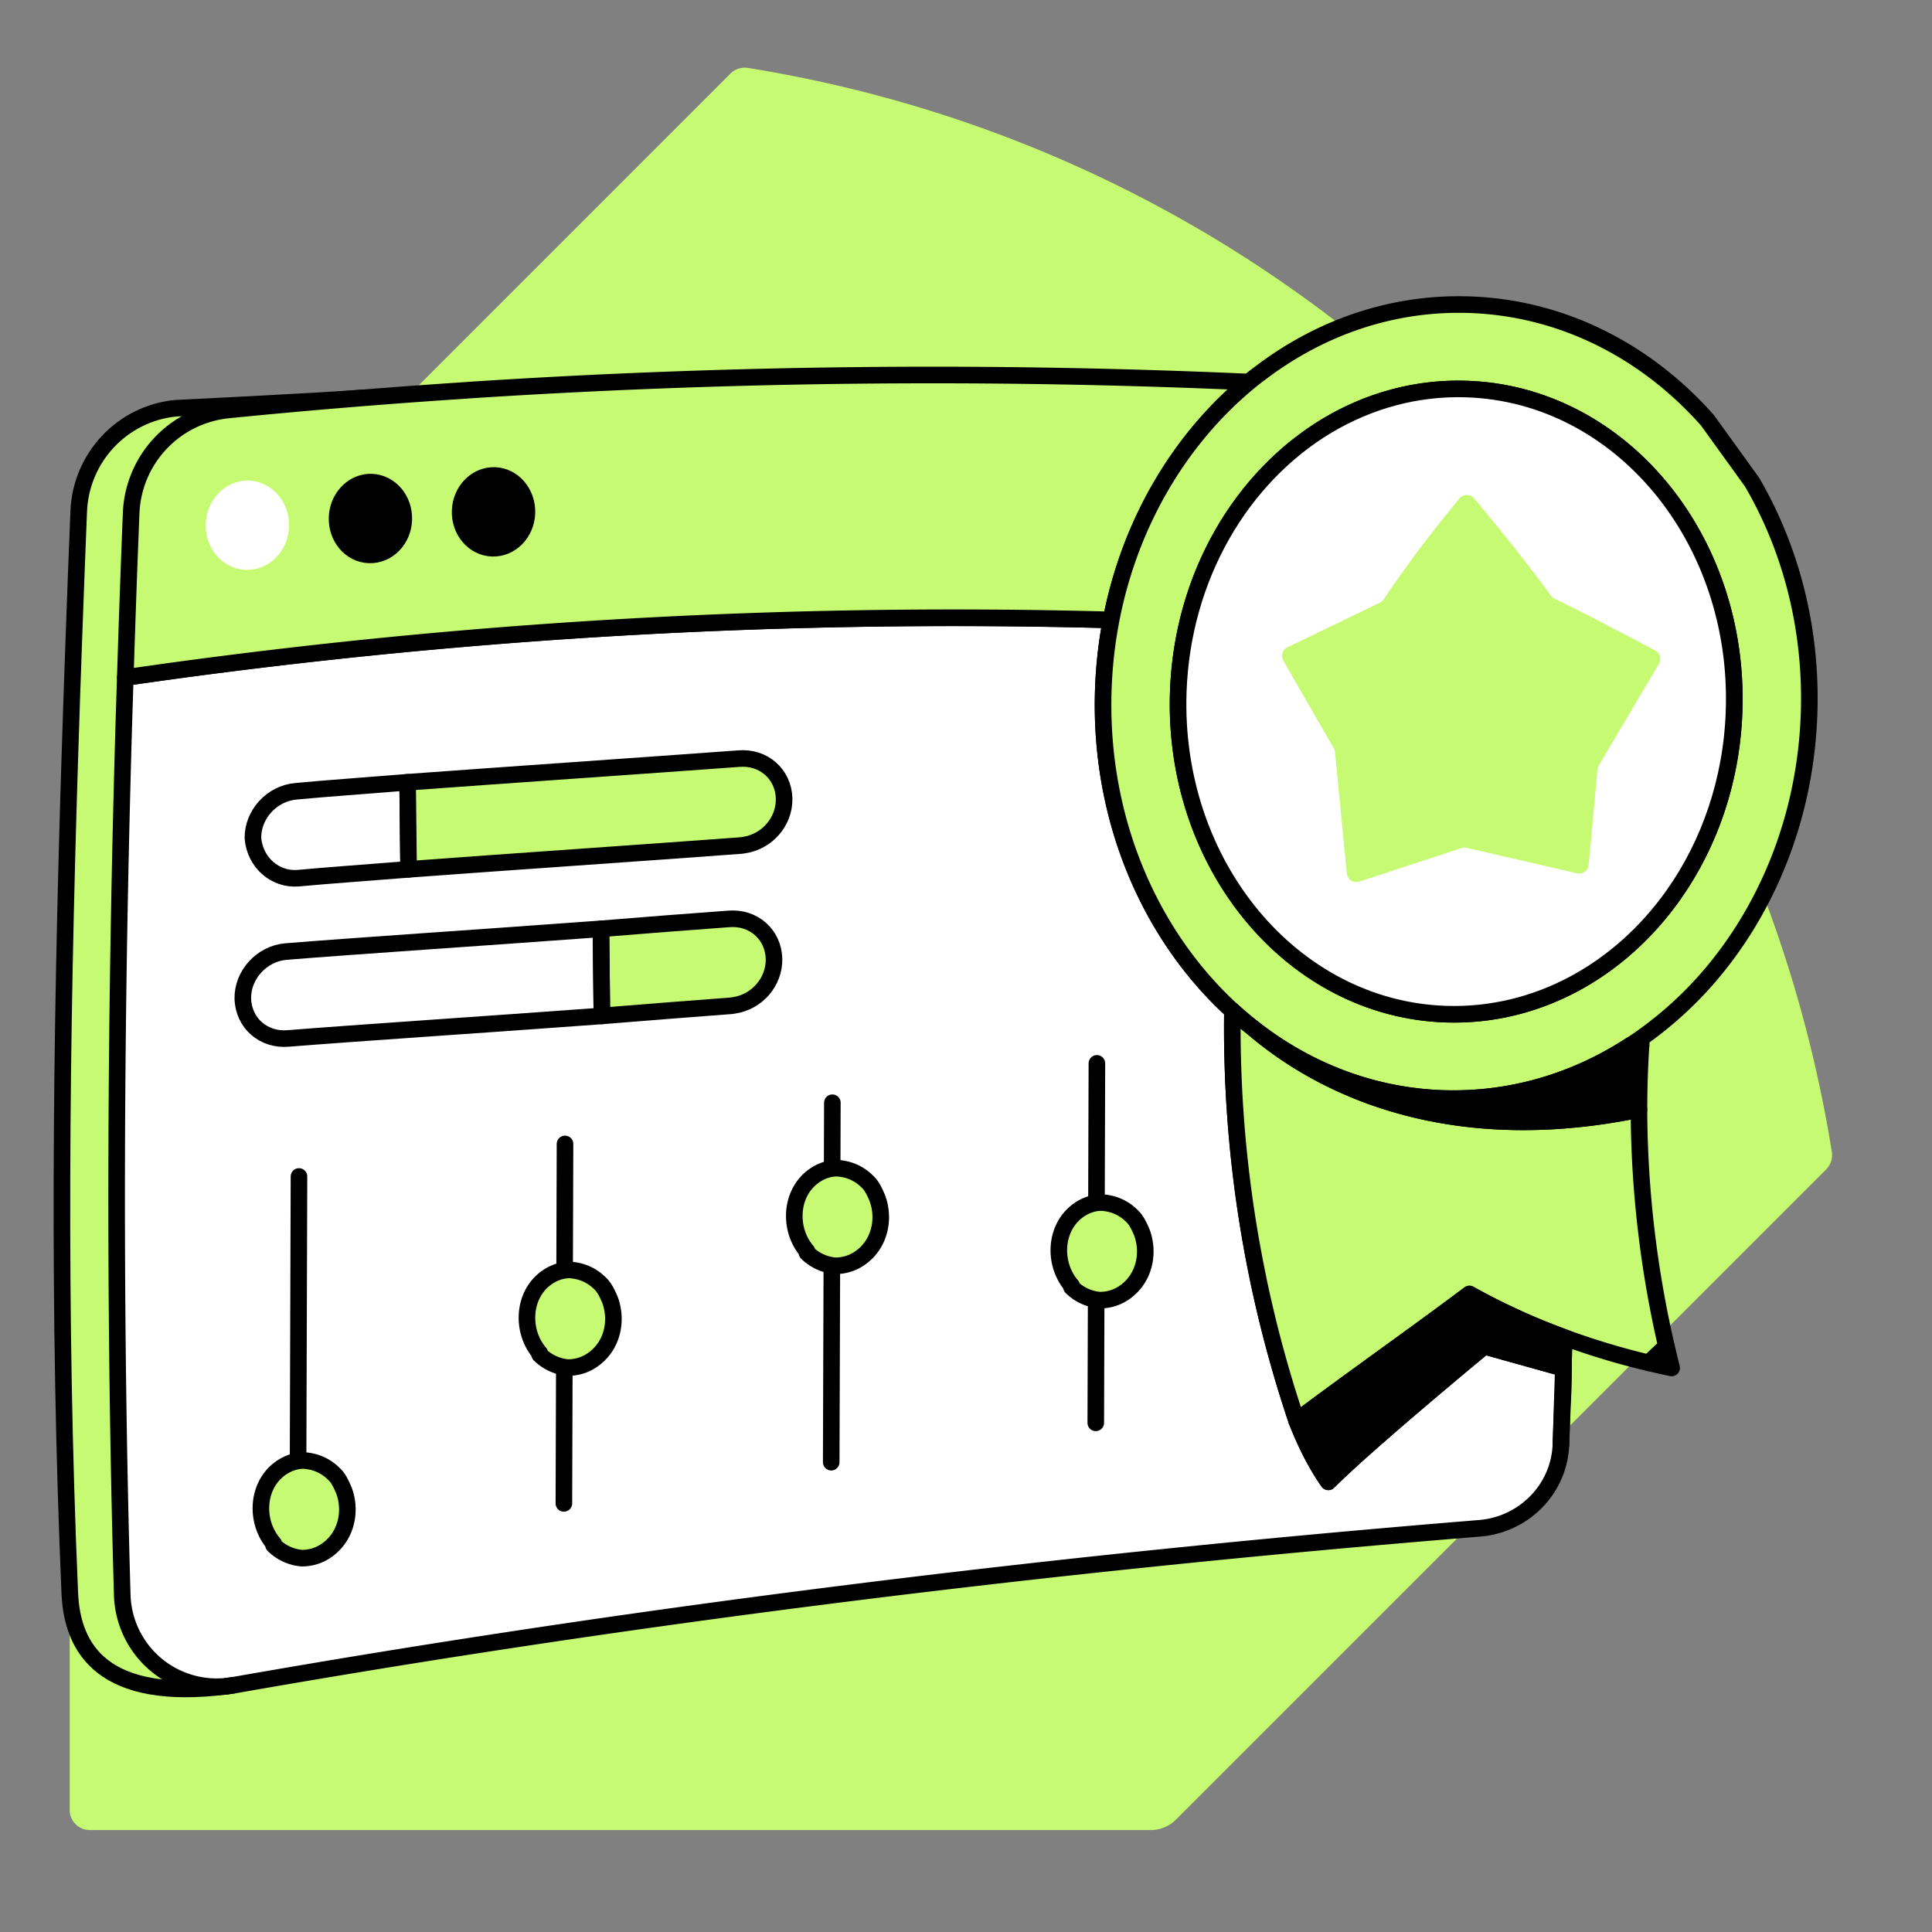
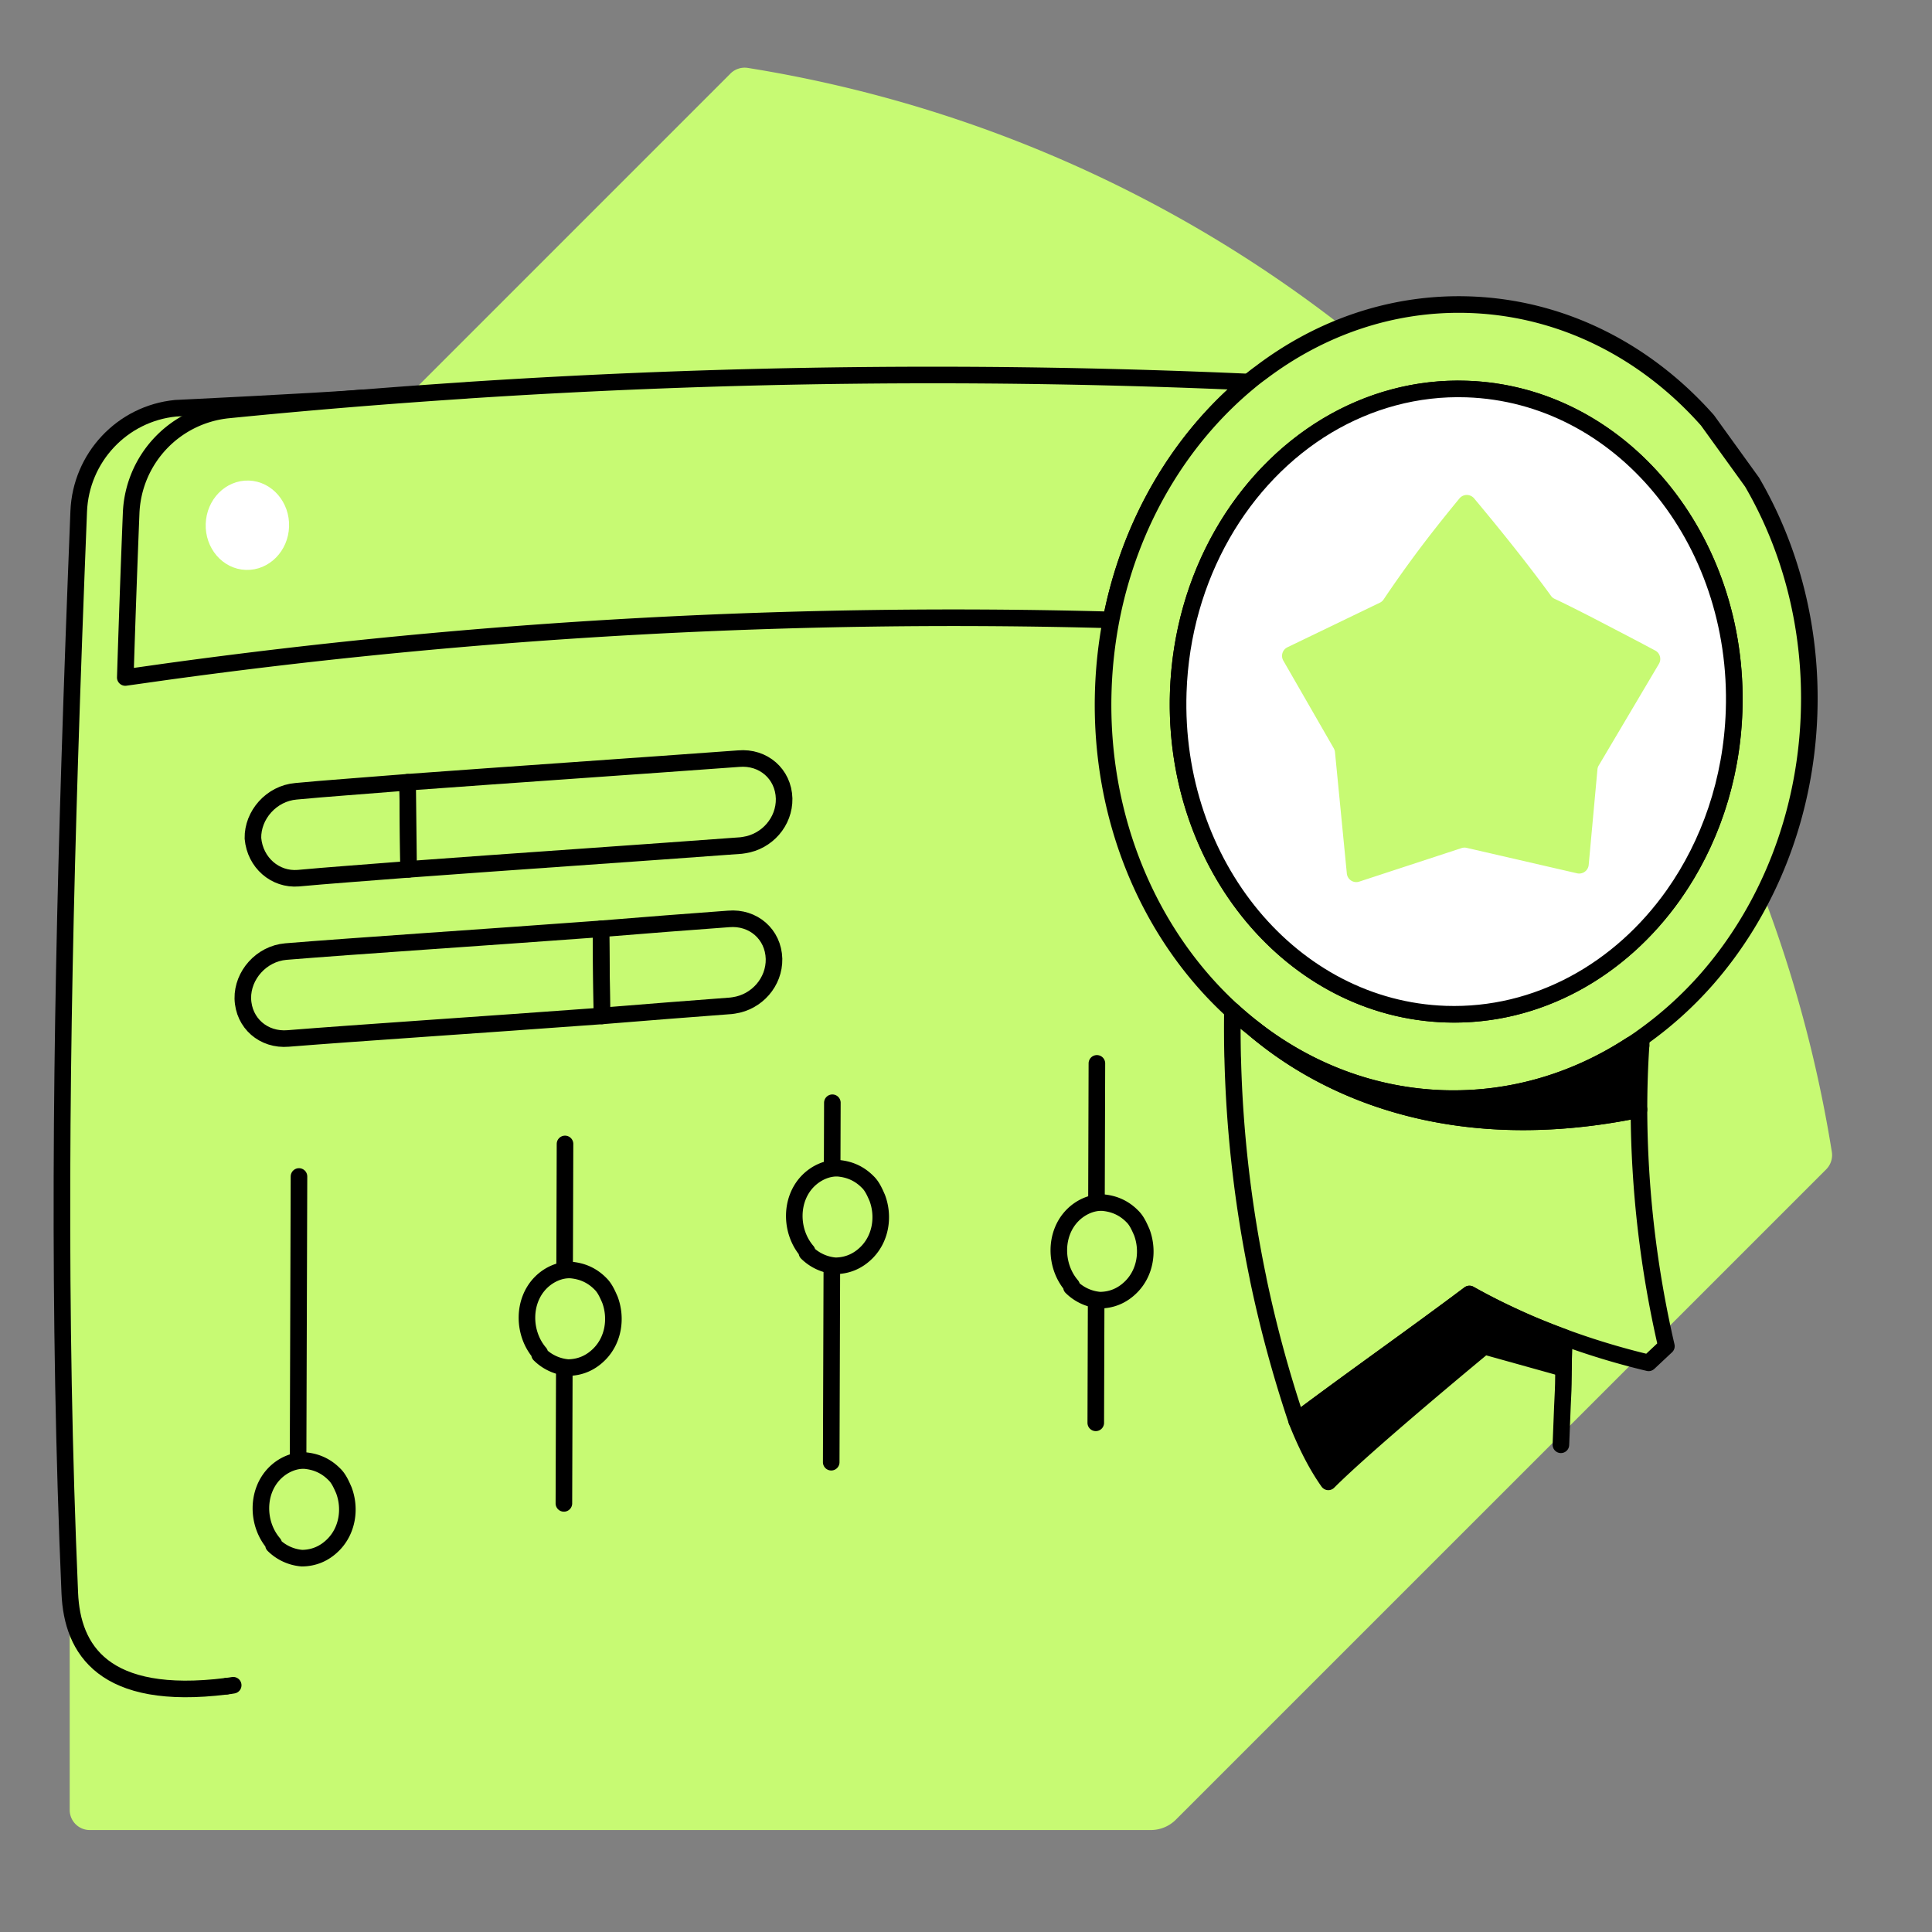
<svg xmlns="http://www.w3.org/2000/svg" width="100" height="100" fill="none">
  <rect width="100%" height="100%" fill="#808080" stroke="none" />
  <path fill="#C7FA73" d="M37.804 3.813 4.146 37.47a1.839 1.839 0 0 0-.538 1.299v54.914c0 .575.465 1.04 1.04 1.04h54.915c.486 0 .954-.192 1.299-.537L94.52 60.53c.238-.238.348-.575.296-.906-2.18-13.598-8.509-26.648-18.985-37.12C65.354 12.028 52.308 5.696 38.71 3.516a1.044 1.044 0 0 0-.907.296Z" />
  <path fill="#C7FA73" d="M18.77 20.594c-2.515.193-9.68.537-9.68.537-2.77.272-4.906 2.56-5.016 5.34-.173 4.324-.331 8.63-.466 12.936-.45 14.335-.62 28.598.004 43.053.124 2.928 1.757 5.609 8.096 4.82" />
  <path stroke="#000" stroke-linecap="round" stroke-linejoin="round" stroke-miterlimit="10" stroke-width=".859" d="M18.77 20.594c-2.515.193-9.68.537-9.68.537-2.77.272-4.906 2.56-5.016 5.34-.173 4.324-.331 8.63-.466 12.936-.45 14.335-.62 28.598.004 43.053.124 2.928 1.757 5.609 8.096 4.82" />
-   <path fill="#fff" stroke="#000" stroke-linecap="round" stroke-linejoin="round" stroke-miterlimit="10" stroke-width=".859" d="m80.864 70.805-4.038-1.126s-6.008 4.954-8.071 7.02c-.62-.874-1.165-1.956-1.64-3.162a64.267 64.267 0 0 1-1.995-7.348 63.62 63.62 0 0 1-1.313-11.334l-.006-.18a67.267 67.267 0 0 1-.01-2.36c-4.273-3.9-6.908-9.931-6.684-16.615.041-1.237.179-2.442.403-3.61a298.694 298.694 0 0 0-51.025 2.98c-.02.561-.034 1.13-.055 1.695-.458 15.275-.544 30.46-.103 45.788a4.892 4.892 0 0 0 5.377 4.727c.01-.004.021-.004.031-.004.11-.017.224-.027.335-.045 21.156-3.717 42.653-6.338 64.057-8.089.152-.013.31-.027.462-.037 2.287-.19 4.113-2.026 4.203-4.32l.124-3.956-.052-.024Z" />
  <path stroke="#000" stroke-linecap="round" stroke-linejoin="round" stroke-miterlimit="10" stroke-width=".858" d="M15.444 45.454c1.424-.133 3.453-.279 5.705-.457l-.05-4.508c-2.327.19-4.282.324-5.78.468-1.275.11-2.25 1.231-2.227 2.432.109 1.263 1.152 2.165 2.352 2.065Z" />
  <path fill="#C7FA73" stroke="#000" stroke-linecap="round" stroke-linejoin="round" stroke-miterlimit="10" stroke-width=".858" d="M31.154 52.584c2.327-.189 4.579-.367 6.682-.524l.15-.021c1.189-.174 2.1-1.21 2.077-2.41-.034-1.275-1.077-2.177-2.352-2.066-2.029.146-4.281.324-6.607.513l.05 4.508Z" />
  <path stroke="#000" stroke-linecap="round" stroke-linejoin="round" stroke-miterlimit="10" stroke-width=".858" d="M14.921 53.75c3.453-.278 9.997-.707 16.233-1.166l-.05-4.508c-6.236.46-12.78.888-16.308 1.177-1.275.11-2.25 1.231-2.227 2.432.034 1.275 1.077 2.176 2.352 2.065Z" />
  <path fill="#C7FA73" stroke="#000" stroke-linecap="round" stroke-linejoin="round" stroke-miterlimit="10" stroke-width=".858" d="M21.149 44.997c5.259-.391 11.952-.842 17.21-1.233l.15-.022c1.189-.174 2.1-1.21 2.077-2.41-.034-1.275-1.077-2.176-2.352-2.065-5.184.38-11.951.841-17.136 1.222l.05 4.508Z" />
  <path stroke="#000" stroke-linecap="round" stroke-linejoin="round" stroke-miterlimit="10" stroke-width=".858" d="m15.475 60.894-.059 18.605" />
  <path fill="#C7FA73" d="M17.8 77.137c.353.946.19 2.069-.537 2.808-.47.48-1.029.7-1.633.705a2.362 2.362 0 0 1-1.472-.677l-.044-.043c-.872-1.028-.886-2.667.054-3.624.428-.435 1.03-.7 1.59-.66.39.039.951.163 1.473.676l.044.043c.217.214.392.471.524.772Z" />
  <path stroke="#000" stroke-linecap="round" stroke-linejoin="round" stroke-miterlimit="10" stroke-width=".858" d="M14.157 79.886c-.872-1.027-.886-2.666.054-3.623.428-.436 1.03-.7 1.59-.662.389.04.95.165 1.473.678l.043.042c.218.214.35.515.482.816.354.945.19 2.069-.536 2.808-.47.479-1.029.7-1.633.705a2.362 2.362 0 0 1-1.473-.677c.043-.044 0-.087 0-.087ZM29.245 59.21l-.058 18.605" />
  <path fill="#C7FA73" d="M31.57 67.273c.353.945.19 2.068-.536 2.808-.47.479-1.03.7-1.633.705a2.362 2.362 0 0 1-1.473-.677l-.043-.043c-.872-1.028-.887-2.667.054-3.624.428-.435 1.03-.7 1.59-.661.389.04.95.164 1.473.677l.043.043c.218.213.393.47.525.772Z" />
  <path stroke="#000" stroke-linecap="round" stroke-linejoin="round" stroke-miterlimit="10" stroke-width=".858" d="M27.927 70.022c-.871-1.028-.886-2.666.055-3.624.427-.435 1.029-.699 1.59-.66.389.039.95.163 1.473.676l.043.043c.218.214.35.515.482.815.353.946.19 2.07-.536 2.809-.47.479-1.03.7-1.633.705a2.363 2.363 0 0 1-1.473-.678c.043-.043 0-.086 0-.086ZM43.083 57.078l-.059 18.605" />
  <path fill="#C7FA73" d="M45.407 62.005c.354.946.191 2.07-.536 2.809-.47.479-1.029.7-1.633.704a2.362 2.362 0 0 1-1.472-.677l-.044-.042c-.872-1.028-.886-2.667.055-3.624.427-.436 1.029-.7 1.59-.661.388.04.95.164 1.472.677l.044.042c.217.214.392.472.524.772Z" />
  <path stroke="#000" stroke-linecap="round" stroke-linejoin="round" stroke-miterlimit="10" stroke-width=".858" d="M41.765 64.755c-.872-1.028-.886-2.667.054-3.624.428-.435 1.03-.7 1.59-.661.39.04.951.164 1.473.677l.044.043c.217.214.35.514.481.815.354.946.191 2.069-.535 2.809-.47.478-1.03.699-1.633.704a2.362 2.362 0 0 1-1.473-.677c.043-.043 0-.086 0-.086ZM56.775 55.04l-.058 18.605" />
  <path fill="#C7FA73" d="M59.1 63.784c.353.945.19 2.068-.536 2.808-.47.479-1.03.7-1.633.705a2.362 2.362 0 0 1-1.473-.677l-.043-.043c-.872-1.028-.886-2.667.054-3.624.428-.435 1.03-.7 1.59-.661.389.04.95.164 1.473.677l.043.043c.218.213.393.47.525.772Z" />
  <path stroke="#000" stroke-linecap="round" stroke-linejoin="round" stroke-miterlimit="10" stroke-width=".858" d="M55.458 66.533c-.872-1.028-.887-2.666.054-3.624.427-.435 1.029-.7 1.59-.66.389.039.95.163 1.473.676l.043.043c.218.214.35.515.482.815.353.946.19 2.07-.536 2.809-.47.479-1.03.7-1.633.704a2.362 2.362 0 0 1-1.473-.677c.043-.043 0-.086 0-.086Z" />
  <path fill="#C7FA73" d="m83.11 39.307-.248.41-.524 5.609-6.563-1.478-6.163 1.967-.706-6.997-3.01-5.095 5.518-2.594a61.743 61.743 0 0 1 2.818-3.79 65.767 65.767 0 0 1 8.878 11.968ZM17.447 26.785c.004-.124.018-.245.045-.362l1.564-1.46a1.62 1.62 0 0 1 .183-.004c.957.03 1.698.902 1.664 1.943-.035 1.04-.834 1.853-1.792 1.822-.957-.034-1.698-.899-1.664-1.94ZM23.814 26.437c.034-1.04.837-1.857 1.791-1.826.954.03 1.698.902 1.664 1.943-.034 1.04-.837 1.853-1.791 1.822-.951-.034-1.699-.899-1.664-1.94Z" />
  <path stroke="#000" stroke-linecap="round" stroke-linejoin="round" stroke-miterlimit="10" stroke-width=".859" d="M80.94 69.214c-.025 3.848-.007 1.616-.148 5.557v.01M12.07 87.228c-.11.02-.221.035-.335.048" />
  <path fill="#C7FA73" stroke="#000" stroke-linecap="round" stroke-linejoin="round" stroke-miterlimit="10" stroke-width=".859" d="m24.148 20.201-.004.003c-4.117.27-8.23.607-12.336 1.017a5.589 5.589 0 0 0-5.02 5.343c-.114 2.839-.214 5.674-.303 8.502.813-.113 1.705-.24 2.074-.292a298.695 298.695 0 0 1 48.95-2.688c.969-5.033 3.57-9.374 7.122-12.312a368.209 368.209 0 0 0-40.483.427Z" />
  <path stroke="#000" stroke-linecap="round" stroke-linejoin="round" stroke-miterlimit="10" stroke-width=".859" d="M84.378 32.879c1.12.572 2.005 1.037 2.005 1.037l-3.273 5.391-.248.41-.524 5.609-6.563-1.478-6.163 1.967-.706-6.997-3.01-5.095 5.518-2.594a61.712 61.712 0 0 1 2.818-3.79 74.907 74.907 0 0 1 1.664-1.998s2.567 2.925 4.551 5.598c.517.231 1.333.63 2.201 1.068l1.73.872Z" />
  <path fill="#C7FA73" stroke="#000" stroke-linecap="round" stroke-linejoin="round" stroke-miterlimit="10" stroke-width=".859" d="m84.94 54.124-.528-.03c.186-.118.369-.242.551-.37-.01.135-.017.266-.024.4Z" />
-   <path stroke="#000" stroke-linecap="round" stroke-linejoin="round" stroke-miterlimit="10" stroke-width=".859" d="M86.252 69.675c.086.38.18.755.272 1.13-.4-.082-.796-.172-1.195-.268" />
  <path fill="#fff" stroke="#fff" stroke-linecap="round" stroke-linejoin="round" stroke-miterlimit="10" stroke-width=".859" d="M14.533 27.246c-.035 1.037-.837 1.854-1.792 1.823-.954-.031-1.698-.903-1.664-1.94.035-1.04.838-1.857 1.792-1.826.95.035 1.698.906 1.664 1.943Z" />
-   <path fill="#000" stroke="#000" stroke-linecap="round" stroke-linejoin="round" stroke-miterlimit="10" stroke-width=".859" d="M20.9 26.898c-.035 1.04-.835 1.854-1.792 1.823-.955-.031-1.699-.9-1.66-1.94.003-.124.016-.244.044-.362.172-.795.803-1.398 1.564-1.46.059-.004.12-.007.183-.004.954.035 1.695.906 1.66 1.943ZM27.273 26.554c-.035 1.04-.838 1.853-1.792 1.822-.954-.03-1.702-.899-1.664-1.94.035-1.04.837-1.856 1.792-1.825.95.03 1.698.902 1.664 1.943Z" />
  <path fill="#C7FA73" stroke="#000" stroke-linecap="round" stroke-linejoin="round" stroke-miterlimit="10" stroke-width=".859" d="m90.69 24.959-2.312-3.204c-3.153-3.559-7.48-5.819-12.313-5.984-3.986-.135-7.717 1.178-10.8 3.514-.214.155-.427.32-.63.492-3.556 2.939-6.154 7.28-7.125 12.313a23.306 23.306 0 0 0-.403 3.61c-.224 6.684 2.411 12.716 6.683 16.616.355.324.724.634 1.1.926l.05.042c2.774 2.146 6.112 3.448 9.74 3.572 3.535.117 6.873-.899 9.732-2.763.186-.117.369-.24.552-.368v-.004a19.34 19.34 0 0 0 3.372-3.031c3.121-3.559 5.123-8.389 5.302-13.763.148-4.417-.954-8.547-2.949-11.968Zm-.93 11.837c-.122 3.6-1.279 6.883-3.133 9.512-2.752 3.9-7.051 6.345-11.799 6.184-7.944-.266-14.142-7.728-13.842-16.66.203-6.012 3.293-11.156 7.713-13.802 2.15-1.285 4.617-1.98 7.218-1.891 7.948.265 14.142 7.724 13.842 16.657Z" />
  <path fill="#fff" stroke="#000" stroke-linecap="round" stroke-linejoin="round" stroke-miterlimit="10" stroke-width=".859" d="M75.917 20.136c-2.601-.087-5.068.61-7.218 1.89-4.423 2.647-7.51 7.794-7.713 13.802-.3 8.936 5.898 16.395 13.842 16.664 4.747.158 9.047-2.284 11.8-6.184 1.853-2.629 3.007-5.916 3.127-9.512.304-8.937-5.89-16.392-13.838-16.66Z" />
  <path fill="#C7FA73" stroke="#000" stroke-linecap="round" stroke-linejoin="round" stroke-miterlimit="10" stroke-width=".859" d="m86.252 69.679-.906.85-.014.011a38.438 38.438 0 0 1-5.812-1.881 27.69 27.69 0 0 1-1.175-.517 30.988 30.988 0 0 1-2.287-1.164c-2.922 2.194-6.022 4.365-8.944 6.56-.003-.008-.006-.015-.006-.021a64.31 64.31 0 0 1-1.988-7.328.195.195 0 0 0-.01-.062 63.611 63.611 0 0 1-1.303-11.272c-.003-.117-.007-.18-.007-.18a67.261 67.261 0 0 1-.01-2.36c.355.325.723.635 1.099.927l.052.042c1.653 1.367 8.102 6.576 19.891 4.144a55.207 55.207 0 0 0 1.42 12.25Z" />
  <path fill="#C7FA73" d="M85.673 33.671c.248.131.338.444.193.69l-2.932 4.95-.186.313a.485.485 0 0 0-.065.207l-.452 4.933a.494.494 0 0 1-.602.438l-5.712-1.316a.497.497 0 0 0-.266.01l-5.295 1.736a.491.491 0 0 1-.644-.42l-.613-6.277a.522.522 0 0 0-.062-.2l-2.612-4.54a.494.494 0 0 1 .214-.693l4.785-2.308a.48.48 0 0 0 .193-.169 60.773 60.773 0 0 1 2.677-3.679c.407-.517.817-1.027 1.247-1.547a.492.492 0 0 1 .758-.003c.758.906 2.518 3.031 3.98 5.043a.45.45 0 0 0 .185.155c.507.235 1.247.61 2.033 1.013l1.68.875c.604.314 1.141.6 1.496.79Z" />
  <path fill="#000" stroke="#000" stroke-linecap="round" stroke-linejoin="round" stroke-miterlimit="10" stroke-width=".859" d="m80.967 69.228-.052 1.602-.051-.025-4.038-1.126s-6.008 4.954-8.072 7.021c-.62-.875-1.164-1.957-1.64-3.163 2.922-2.194 6.022-4.365 8.944-6.559.744.42 1.509.806 2.287 1.165.124.058.248.117.376.172a27.73 27.73 0 0 0 1.264.534c.207.086.417.165.627.244l.355.135ZM84.94 54.124a50.04 50.04 0 0 0-.107 3.304c-11.79 2.433-18.239-2.776-19.892-4.144 2.773 2.146 6.111 3.448 9.739 3.572 3.535.118 6.873-.899 9.732-2.763l.527.031Z" />
</svg>